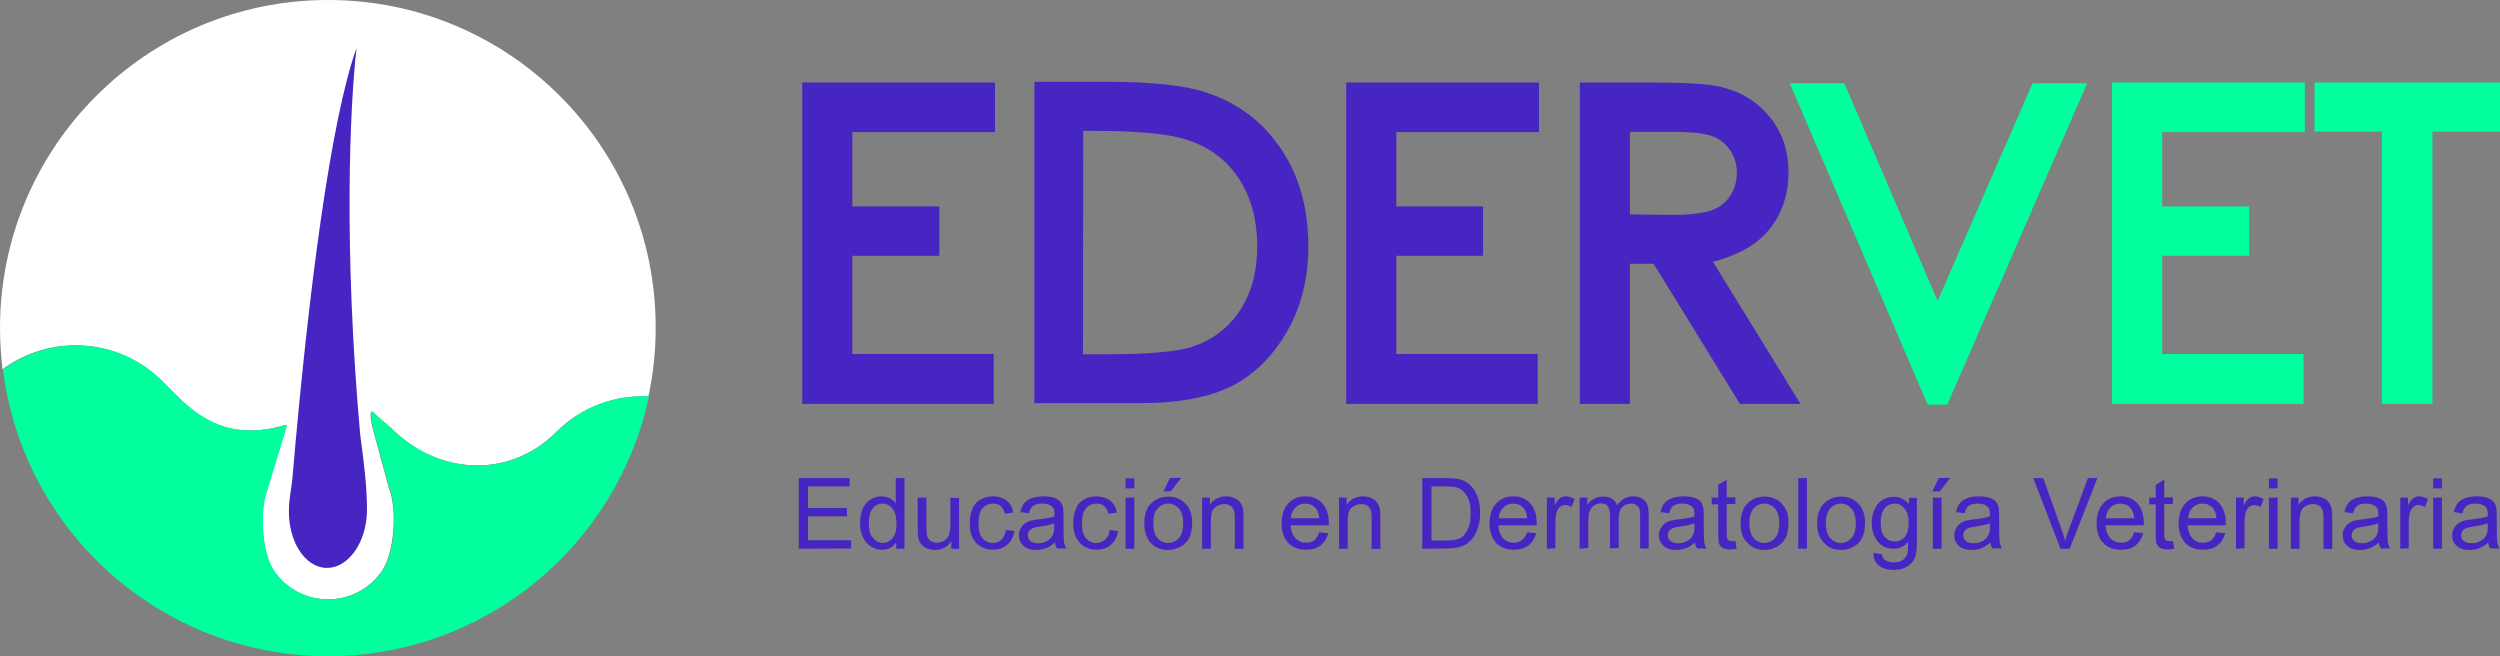
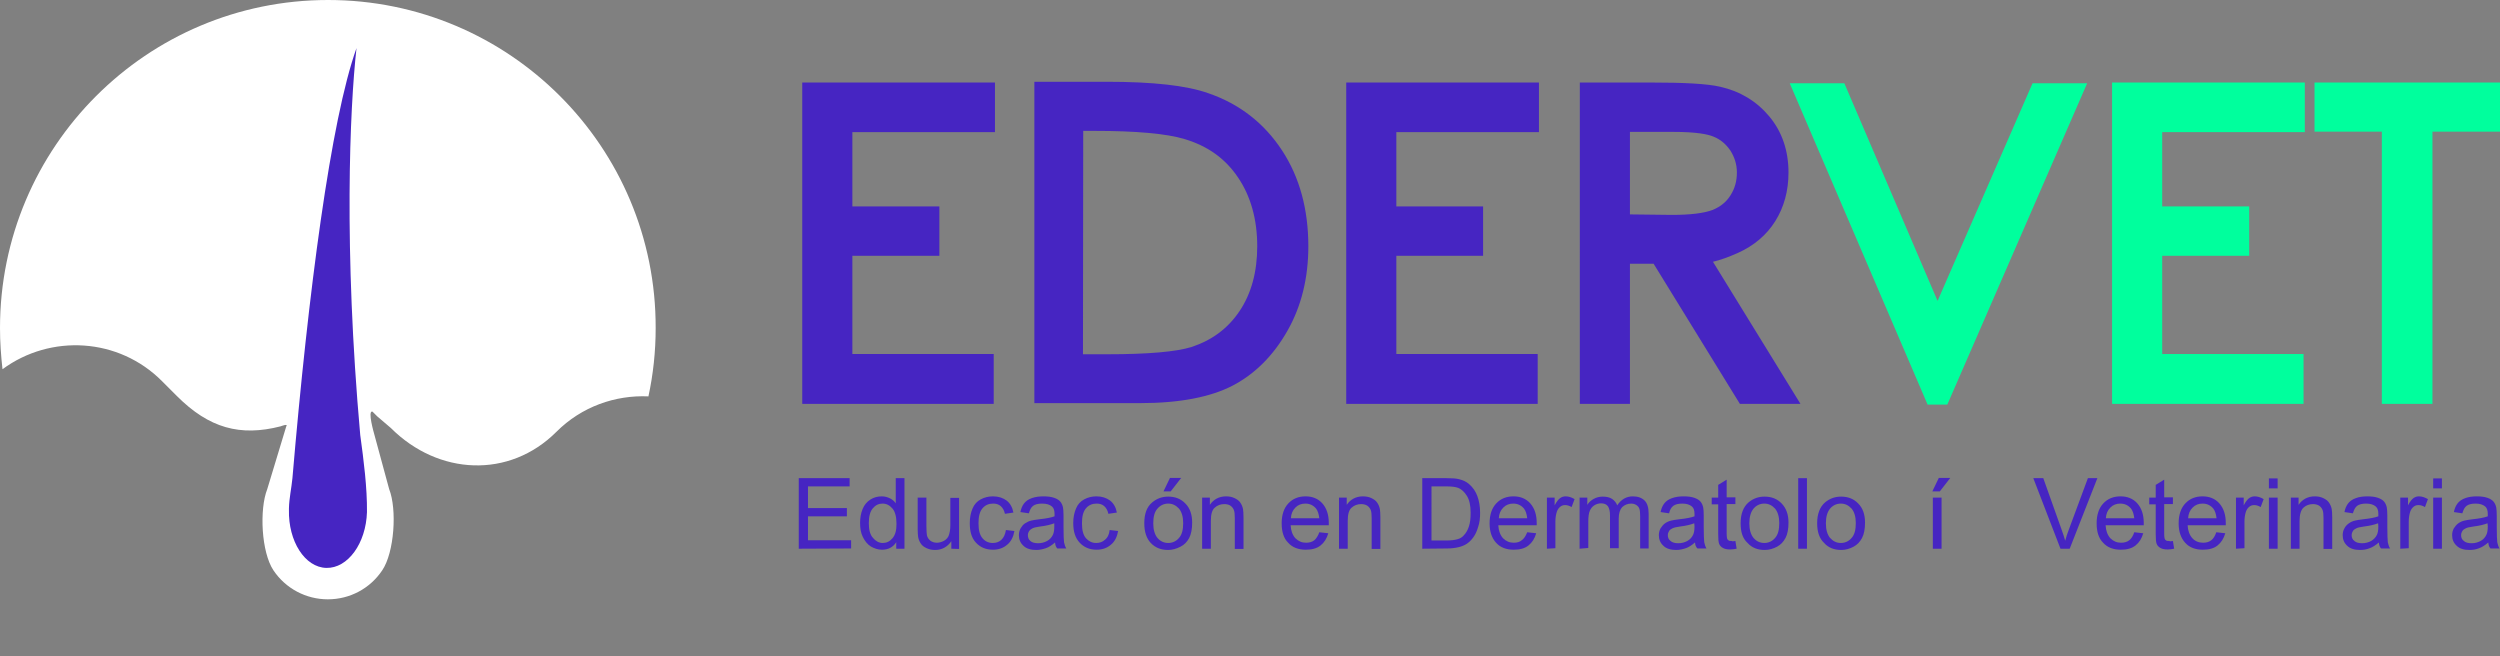
<svg xmlns="http://www.w3.org/2000/svg" version="1.1" id="Layer_1" x="0px" y="0px" viewBox="0 0 1002.8 263.2" style="enable-background:new 0 0 1002.8 263.2;" xml:space="preserve">
  <rect x="0" y="0" width="1002.8" height="263.2" fill="#808080" stroke="none" />
  <style type="text/css">
	.st0{fill:#FFFFFF;}
	.st1{fill:#00FF9D;}
	.st2{fill:#4625C2;}
</style>
  <path class="st0" d="M65,152.9l6,6c12.8,12.8,25.3,16.3,41.6,12.1c0,0,3.2-1.3,2.2,0.1l-7.6,25.1c-3.2,8.1-2.4,25.3,2.5,32.6  s13.1,11.6,21.8,11.6c8.8,0,16.9-4.3,21.8-11.6c4.9-7.2,6-24.5,2.8-32.6l-6-22.1c0,0-2.8-9.6-0.7-9l1.9,1.9l5.5,4.7  c19,19,47.5,20.4,66.4,1.5c10.1-10.1,23.6-14.8,36.9-14.2c1.9-8.8,2.9-18,2.9-27.4C263.2,58.9,204.3,0,131.6,0S0,58.9,0,131.6  c0,5.6,0.4,11.1,1,16.5C20.3,133.9,47.6,135.4,65,152.9z" />
-   <path class="st1" d="M131.6,263.2c63.3,0,116.1-44.7,128.7-104.2c-13.3-0.7-26.8,4-36.9,14.2c-19,19-47.5,17.5-66.4-1.5l-5.5-4.7  l-1.9-1.9c-2.1-0.6,0.7,9,0.7,9l6,22.1c3.2,8.1,2.1,25.3-2.8,32.6c-4.9,7.3-13.1,11.6-21.8,11.6s-16.9-4.3-21.8-11.6  c-4.9-7.2-5.8-24.5-2.5-32.6l7.6-25.1c0.9-1.3-2.2-0.1-2.2-0.1c-16.3,4.2-28.8,0.7-41.6-12.1l-6-6c-17.4-17.4-44.7-19-64-4.7  C9.2,213,64.5,263.2,131.6,263.2z" />
  <path class="st2" d="M147.2,205.4c-0.4,12.6-7.7,22.6-16.3,22.4s-15.3-10.7-15-23.3v-0.6c0.1-4.1,1-8,1.4-12.1  c6.4-75.1,15.4-143.7,25.7-172.5c-2.7,24.2-5.2,80.3,1.5,155.2C145.9,184.7,147.3,195.7,147.2,205.4z" />
  <g>
    <g>
      <path class="st2" d="M320.4,220.1v-28.3h20.4v3.3h-16.7v8.7h15.6v3.3h-15.6v9.6h17.3v3.3L320.4,220.1L320.4,220.1z" />
    </g>
    <g>
      <path class="st2" d="M359.5,220.1v-2.6c-1.3,2-3.2,3-5.7,3c-1.6,0-3.1-0.5-4.5-1.3c-1.4-0.9-2.4-2.2-3.2-3.8    c-0.8-1.6-1.1-3.5-1.1-5.6c0-2,0.3-3.9,1-5.6s1.7-2.9,3.1-3.8c1.4-0.9,2.9-1.3,4.6-1.3c1.2,0,2.3,0.3,3.3,0.8s1.8,1.2,2.3,2v-10.1    h3.5v28.3L359.5,220.1L359.5,220.1z M348.5,209.9c0,2.6,0.5,4.6,1.7,5.9c1.1,1.3,2.4,2,3.9,2s2.8-0.6,3.9-1.9s1.6-3.1,1.6-5.7    c0-2.8-0.5-4.9-1.6-6.2s-2.4-2-4-2c-1.5,0-2.8,0.6-3.9,1.9C349,205.2,348.5,207.2,348.5,209.9z" />
    </g>
    <g>
      <path class="st2" d="M381.6,220.1v-3c-1.6,2.3-3.8,3.5-6.5,3.5c-1.2,0-2.3-0.2-3.4-0.7c-1-0.5-1.8-1-2.3-1.8    c-0.5-0.7-0.9-1.6-1.1-2.6c-0.1-0.7-0.2-1.8-0.2-3.2v-12.7h3.5V211c0,1.8,0.1,3,0.2,3.7c0.2,0.9,0.7,1.6,1.4,2.2    c0.7,0.5,1.6,0.8,2.6,0.8s2-0.3,2.9-0.8s1.6-1.3,1.9-2.2s0.6-2.2,0.6-4v-11h3.5v20.5L381.6,220.1L381.6,220.1z" />
    </g>
    <g>
      <path class="st2" d="M403.5,212.6l3.4,0.4c-0.4,2.3-1.3,4.2-2.9,5.5c-1.5,1.3-3.4,2-5.7,2c-2.8,0-5-0.9-6.8-2.8s-2.5-4.5-2.5-7.9    c0-2.2,0.4-4.2,1.1-5.8c0.7-1.7,1.8-2.9,3.3-3.7s3.1-1.2,4.9-1.2c2.2,0,4,0.6,5.5,1.7c1.4,1.1,2.3,2.7,2.7,4.8l-3.4,0.5    c-0.3-1.4-0.9-2.4-1.7-3.1c-0.8-0.7-1.8-1-3-1c-1.8,0-3.2,0.6-4.3,1.9s-1.6,3.2-1.6,6s0.5,4.7,1.6,6c1,1.2,2.4,1.9,4.1,1.9    c1.4,0,2.5-0.4,3.4-1.2C402.6,215.7,403.2,214.4,403.5,212.6z" />
    </g>
    <g>
      <path class="st2" d="M423.2,217.6c-1.3,1.1-2.5,1.9-3.7,2.3s-2.5,0.7-3.8,0.7c-2.2,0-4-0.5-5.2-1.7c-1.2-1.1-1.8-2.5-1.8-4.2    c0-1,0.2-1.9,0.7-2.8c0.5-0.8,1-1.5,1.8-2s1.6-0.9,2.5-1.1c0.7-0.2,1.7-0.3,3.1-0.5c2.8-0.3,4.9-0.7,6.2-1.2c0-0.5,0-0.8,0-0.9    c0-1.4-0.3-2.4-1-3c-0.9-0.8-2.2-1.2-4-1.2c-1.6,0-2.8,0.3-3.6,0.9c-0.8,0.6-1.3,1.6-1.7,3l-3.4-0.5c0.3-1.5,0.8-2.6,1.5-3.5    s1.7-1.6,3.1-2.1s2.9-0.7,4.7-0.7c1.7,0,3.2,0.2,4.3,0.6c1.1,0.4,1.9,0.9,2.4,1.5s0.9,1.4,1.1,2.4c0.1,0.6,0.2,1.7,0.2,3.2v4.6    c0,3.2,0.1,5.3,0.2,6.1c0.2,0.8,0.4,1.7,0.9,2.5h-3.6C423.5,219.4,423.3,218.6,423.2,217.6z M422.9,209.9c-1.3,0.5-3.2,1-5.7,1.3    c-1.4,0.2-2.4,0.4-3,0.7s-1,0.6-1.4,1.1c-0.3,0.5-0.5,1-0.5,1.7c0,0.9,0.3,1.7,1,2.3s1.7,0.9,3.1,0.9c1.3,0,2.5-0.3,3.6-0.9    s1.8-1.4,2.3-2.4c0.4-0.8,0.6-1.9,0.6-3.5V209.9z" />
    </g>
    <g>
      <path class="st2" d="M445.1,212.6l3.4,0.4c-0.4,2.3-1.3,4.2-2.9,5.5c-1.5,1.3-3.4,2-5.7,2c-2.8,0-5-0.9-6.8-2.8s-2.6-4.5-2.6-7.9    c0-2.2,0.4-4.2,1.1-5.8c0.7-1.7,1.8-2.9,3.3-3.7s3.1-1.2,4.9-1.2c2.2,0,4,0.6,5.5,1.7c1.4,1.1,2.3,2.7,2.7,4.8l-3.4,0.5    c-0.3-1.4-0.9-2.4-1.7-3.1c-0.8-0.7-1.8-1-3-1c-1.8,0-3.2,0.6-4.3,1.9s-1.6,3.2-1.6,6s0.5,4.7,1.6,6c1.1,1.2,2.4,1.9,4.1,1.9    c1.4,0,2.5-0.4,3.4-1.2C444.3,215.7,444.9,214.4,445.1,212.6z" />
    </g>
    <g>
-       <path class="st2" d="M451.5,195.9v-4h3.5v4H451.5z M451.5,220.1v-20.5h3.5v20.5H451.5z" />
-     </g>
+       </g>
    <g>
      <path class="st2" d="M459,209.9c0-3.8,1-6.6,3.2-8.4c1.8-1.5,3.9-2.3,6.4-2.3c2.8,0,5.1,0.9,6.9,2.8c1.8,1.8,2.7,4.4,2.7,7.6    c0,2.6-0.4,4.7-1.2,6.2c-0.8,1.5-1.9,2.7-3.5,3.5s-3.2,1.3-4.9,1.3c-2.9,0-5.2-0.9-7-2.8C459.9,216,459,213.4,459,209.9z     M462.6,209.9c0,2.6,0.6,4.6,1.7,5.9c1.1,1.3,2.6,2,4.3,2c1.7,0,3.2-0.7,4.3-2c1.2-1.3,1.7-3.3,1.7-6c0-2.5-0.6-4.5-1.7-5.8    c-1.2-1.3-2.6-2-4.3-2c-1.7,0-3.2,0.7-4.3,2C463.1,205.3,462.6,207.3,462.6,209.9z M466.7,197.1l2.6-5.4h4.5l-4.2,5.4H466.7z" />
    </g>
    <g>
      <path class="st2" d="M482.2,220.1v-20.5h3.1v2.9c1.5-2.2,3.7-3.4,6.5-3.4c1.2,0,2.4,0.2,3.4,0.7s1.8,1,2.3,1.8    c0.5,0.7,0.9,1.6,1.1,2.6c0.1,0.6,0.2,1.8,0.2,3.4v12.6h-3.5v-12.5c0-1.4-0.1-2.5-0.4-3.2s-0.8-1.3-1.4-1.7s-1.5-0.6-2.4-0.6    c-1.5,0-2.8,0.5-3.8,1.4c-1.1,0.9-1.6,2.7-1.6,5.3v11.2H482.2L482.2,220.1z" />
    </g>
    <g>
      <path class="st2" d="M529.2,213.5l3.6,0.4c-0.6,2.1-1.6,3.7-3.1,4.9s-3.5,1.7-5.9,1.7c-3,0-5.4-0.9-7.1-2.8    c-1.8-1.8-2.6-4.4-2.6-7.8c0-3.4,0.9-6.1,2.7-8s4.1-2.8,6.9-2.8c2.7,0,5,0.9,6.7,2.8c1.7,1.9,2.6,4.5,2.6,7.9c0,0.2,0,0.5,0,0.9    h-15.3c0.1,2.2,0.8,4,1.9,5.2c1.2,1.2,2.6,1.8,4.3,1.8c1.3,0,2.4-0.3,3.3-1C527.9,216.1,528.7,215,529.2,213.5z M517.8,207.9h11.4    c-0.2-1.7-0.6-3-1.3-3.9c-1.1-1.3-2.5-2-4.3-2c-1.6,0-2.9,0.5-4,1.6C518.5,204.7,517.9,206.1,517.8,207.9z" />
    </g>
    <g>
      <path class="st2" d="M537.1,220.1v-20.5h3.1v2.9c1.5-2.2,3.7-3.4,6.5-3.4c1.2,0,2.4,0.2,3.4,0.7s1.8,1,2.3,1.8    c0.5,0.7,0.9,1.6,1.1,2.6c0.1,0.6,0.2,1.8,0.2,3.4v12.6h-3.5v-12.5c0-1.4-0.1-2.5-0.4-3.2c-0.3-0.7-0.8-1.3-1.4-1.7    c-0.7-0.4-1.5-0.6-2.4-0.6c-1.5,0-2.8,0.5-3.8,1.4c-1.1,0.9-1.6,2.7-1.6,5.3v11.2H537.1L537.1,220.1z" />
    </g>
    <g>
      <path class="st2" d="M570.5,220.1v-28.3h9.7c2.2,0,3.9,0.1,5,0.4c1.6,0.4,3,1,4.1,2c1.5,1.3,2.6,2.9,3.3,4.8s1.1,4.2,1.1,6.7    c0,2.1-0.2,4-0.8,5.7c-0.5,1.7-1.1,3-1.9,4.1c-0.8,1.1-1.6,1.9-2.6,2.6c-0.9,0.6-2.1,1.1-3.4,1.4c-1.3,0.3-2.8,0.5-4.5,0.5    L570.5,220.1L570.5,220.1z M574.2,216.8h6c1.9,0,3.3-0.2,4.4-0.5c1.1-0.3,1.9-0.8,2.5-1.5c0.9-0.9,1.6-2.1,2.1-3.6    s0.7-3.3,0.7-5.5c0-3-0.5-5.2-1.5-6.8s-2.2-2.7-3.5-3.2c-1-0.4-2.6-0.6-4.8-0.6h-5.9V216.8L574.2,216.8z" />
    </g>
    <g>
      <path class="st2" d="M612.6,213.5l3.6,0.4c-0.6,2.1-1.6,3.7-3.1,4.9s-3.5,1.7-5.9,1.7c-3,0-5.4-0.9-7.1-2.8s-2.6-4.4-2.6-7.8    c0-3.4,0.9-6.1,2.7-8s4.1-2.8,6.9-2.8c2.7,0,5,0.9,6.7,2.8c1.7,1.9,2.6,4.5,2.6,7.9c0,0.2,0,0.5,0,0.9H601c0.1,2.2,0.8,4,1.9,5.2    c1.2,1.2,2.6,1.8,4.3,1.8c1.3,0,2.4-0.3,3.2-1C611.3,216.1,612,215,612.6,213.5z M601.2,207.9h11.4c-0.2-1.7-0.6-3-1.3-3.9    c-1.1-1.3-2.5-2-4.3-2c-1.6,0-2.9,0.5-4,1.6C601.9,204.7,601.3,206.1,601.2,207.9z" />
    </g>
    <g>
      <path class="st2" d="M620.5,220.1v-20.5h3.1v3.1c0.8-1.5,1.5-2.4,2.2-2.9s1.4-0.7,2.2-0.7c1.2,0,2.4,0.4,3.6,1.1l-1.2,3.2    c-0.8-0.5-1.7-0.8-2.6-0.8c-0.8,0-1.4,0.2-2,0.7s-1,1.1-1.3,1.9c-0.4,1.2-0.6,2.6-0.6,4v10.7L620.5,220.1L620.5,220.1z" />
    </g>
    <g>
      <path class="st2" d="M633.6,220.1v-20.5h3.1v2.9c0.6-1,1.5-1.8,2.6-2.4c1.1-0.6,2.3-0.9,3.6-0.9c1.5,0,2.8,0.3,3.7,0.9    s1.7,1.5,2.1,2.6c1.6-2.4,3.7-3.6,6.3-3.6c2,0,3.6,0.6,4.7,1.7c1.1,1.1,1.6,2.9,1.6,5.2v14h-3.4v-12.9c0-1.4-0.1-2.4-0.3-3    s-0.6-1.1-1.2-1.5c-0.6-0.4-1.3-0.6-2.1-0.6c-1.4,0-2.6,0.5-3.6,1.4c-0.9,1-1.4,2.5-1.4,4.6v11.9h-3.5v-13.3    c0-1.5-0.3-2.7-0.8-3.5c-0.6-0.8-1.5-1.2-2.8-1.2c-1,0-1.9,0.3-2.7,0.8s-1.4,1.3-1.8,2.2s-0.6,2.4-0.6,4.3v10.6L633.6,220.1    L633.6,220.1z" />
    </g>
    <g>
      <path class="st2" d="M679.9,217.6c-1.3,1.1-2.5,1.9-3.7,2.3s-2.5,0.7-3.8,0.7c-2.2,0-4-0.5-5.2-1.7c-1.2-1.1-1.8-2.5-1.8-4.2    c0-1,0.2-1.9,0.7-2.8c0.5-0.8,1.1-1.5,1.8-2s1.6-0.9,2.5-1.1c0.7-0.2,1.7-0.3,3.1-0.5c2.8-0.3,4.9-0.7,6.2-1.2c0-0.5,0-0.8,0-0.9    c0-1.4-0.3-2.4-1-3c-0.9-0.8-2.2-1.2-3.9-1.2c-1.6,0-2.8,0.3-3.6,0.9c-0.8,0.6-1.4,1.6-1.7,3l-3.4-0.5c0.3-1.5,0.8-2.6,1.5-3.5    s1.7-1.6,3.1-2.1s2.9-0.7,4.7-0.7s3.2,0.2,4.3,0.6s1.9,0.9,2.4,1.5s0.9,1.4,1.1,2.4c0.1,0.6,0.2,1.7,0.2,3.2v4.6    c0,3.2,0.1,5.3,0.2,6.1c0.2,0.8,0.4,1.7,0.9,2.5h-3.6C680.2,219.4,680,218.6,679.9,217.6z M679.6,209.9c-1.3,0.5-3.2,1-5.7,1.3    c-1.4,0.2-2.4,0.4-3,0.7s-1.1,0.6-1.4,1.1c-0.3,0.5-0.5,1-0.5,1.7c0,0.9,0.3,1.7,1.1,2.3c0.7,0.6,1.7,0.9,3.1,0.9    c1.3,0,2.5-0.3,3.6-0.9s1.8-1.4,2.3-2.4c0.4-0.8,0.6-1.9,0.6-3.5L679.6,209.9L679.6,209.9z" />
    </g>
    <g>
      <path class="st2" d="M696.1,217l0.5,3.1c-1,0.2-1.8,0.3-2.6,0.3c-1.3,0-2.2-0.2-2.9-0.6c-0.7-0.4-1.2-0.9-1.5-1.6    c-0.3-0.7-0.4-2-0.4-4.1v-11.8h-2.6v-2.7h2.6v-5.1l3.4-2.1v7.1h3.5v2.7h-3.5v12c0,1,0.1,1.6,0.2,1.9c0.1,0.3,0.3,0.5,0.6,0.7    s0.7,0.2,1.2,0.2C694.9,217.2,695.4,217.1,696.1,217z" />
    </g>
    <g>
      <path class="st2" d="M698.2,209.9c0-3.8,1.1-6.6,3.2-8.4c1.8-1.5,3.9-2.3,6.4-2.3c2.8,0,5.1,0.9,6.9,2.8s2.7,4.4,2.7,7.6    c0,2.6-0.4,4.7-1.2,6.2s-1.9,2.7-3.4,3.5s-3.2,1.3-4.9,1.3c-2.9,0-5.2-0.9-6.9-2.8C699,216,698.2,213.4,698.2,209.9z M701.7,209.9    c0,2.6,0.6,4.6,1.7,5.9s2.6,2,4.3,2s3.2-0.7,4.3-2c1.2-1.3,1.7-3.3,1.7-6c0-2.5-0.6-4.5-1.7-5.8c-1.2-1.3-2.6-2-4.3-2    s-3.2,0.7-4.3,2C702.3,205.3,701.7,207.3,701.7,209.9z" />
    </g>
    <g>
      <path class="st2" d="M721.3,220.1v-28.3h3.5v28.3H721.3z" />
    </g>
    <g>
      <path class="st2" d="M728.9,209.9c0-3.8,1.1-6.6,3.2-8.4c1.8-1.5,3.9-2.3,6.4-2.3c2.8,0,5.1,0.9,6.9,2.8c1.8,1.8,2.7,4.4,2.7,7.6    c0,2.6-0.4,4.7-1.2,6.2s-1.9,2.7-3.4,3.5s-3.2,1.3-4.9,1.3c-2.9,0-5.2-0.9-6.9-2.8C729.8,216,728.9,213.4,728.9,209.9z     M732.4,209.9c0,2.6,0.6,4.6,1.7,5.9c1.2,1.3,2.6,2,4.3,2s3.2-0.7,4.3-2c1.2-1.3,1.7-3.3,1.7-6c0-2.5-0.6-4.5-1.7-5.8    c-1.2-1.3-2.6-2-4.3-2s-3.2,0.7-4.3,2C733,205.3,732.4,207.3,732.4,209.9z" />
    </g>
    <g>
-       <path class="st2" d="M751.5,221.8l3.4,0.5c0.1,1,0.5,1.8,1.2,2.3c0.9,0.6,2,1,3.5,1c1.6,0,2.8-0.3,3.7-1c0.9-0.6,1.5-1.5,1.8-2.7    c0.2-0.7,0.3-2.2,0.2-4.5c-1.5,1.8-3.4,2.7-5.7,2.7c-2.8,0-5-1-6.5-3s-2.3-4.5-2.3-7.3c0-2,0.3-3.8,1.1-5.4    c0.7-1.7,1.7-2.9,3.1-3.8s2.9-1.3,4.7-1.3c2.4,0,4.4,1,6,2.9v-2.5h3.2v17.7c0,3.2-0.3,5.5-1,6.8s-1.7,2.4-3.1,3.2    c-1.4,0.8-3.1,1.2-5.2,1.2c-2.4,0-4.4-0.5-5.9-1.7S751.4,224,751.5,221.8z M754.4,209.5c0,2.7,0.5,4.6,1.6,5.9    c1.1,1.2,2.4,1.8,4,1.8s2.9-0.6,4-1.8s1.6-3.2,1.6-5.8c0-2.5-0.6-4.4-1.7-5.7c-1.1-1.3-2.4-1.9-4-1.9c-1.5,0-2.9,0.6-3.9,1.9    C754.9,205.2,754.4,207.1,754.4,209.5z" />
-     </g>
+       </g>
    <g>
      <path class="st2" d="M775.1,197.1l2.6-5.4h4.6l-4.2,5.4H775.1z M775.3,220.1v-20.5h3.5v20.5H775.3z" />
    </g>
    <g>
-       <path class="st2" d="M798.4,217.6c-1.3,1.1-2.5,1.9-3.7,2.3c-1.2,0.5-2.5,0.7-3.8,0.7c-2.2,0-4-0.5-5.2-1.7    c-1.2-1.1-1.8-2.5-1.8-4.2c0-1,0.2-1.9,0.7-2.8c0.4-0.8,1.1-1.5,1.8-2s1.6-0.9,2.5-1.1c0.7-0.2,1.7-0.3,3.1-0.5    c2.8-0.3,4.9-0.7,6.2-1.2c0-0.5,0-0.8,0-0.9c0-1.4-0.3-2.4-1-3c-0.9-0.8-2.2-1.2-3.9-1.2c-1.6,0-2.8,0.3-3.6,0.9    c-0.8,0.6-1.3,1.6-1.7,3l-3.4-0.5c0.3-1.5,0.8-2.6,1.5-3.5s1.7-1.6,3.1-2.1c1.3-0.5,2.9-0.7,4.7-0.7c1.7,0,3.2,0.2,4.3,0.6    c1.1,0.4,1.9,0.9,2.4,1.5s0.9,1.4,1.1,2.4c0.1,0.6,0.2,1.7,0.2,3.2v4.6c0,3.2,0.1,5.3,0.2,6.1c0.2,0.8,0.4,1.7,0.9,2.5h-3.6    C798.7,219.4,798.5,218.6,798.4,217.6z M798.1,209.9c-1.3,0.5-3.2,1-5.7,1.3c-1.4,0.2-2.4,0.4-3,0.7s-1,0.6-1.4,1.1    c-0.3,0.5-0.5,1-0.5,1.7c0,0.9,0.3,1.7,1.1,2.3c0.7,0.6,1.7,0.9,3.1,0.9s2.5-0.3,3.6-0.9c1-0.6,1.8-1.4,2.3-2.4    c0.4-0.8,0.6-1.9,0.6-3.5L798.1,209.9L798.1,209.9z" />
-     </g>
+       </g>
    <g>
      <path class="st2" d="M826.5,220.1l-10.9-28.3h4l7.3,20.5c0.6,1.6,1.1,3.2,1.5,4.6c0.4-1.5,0.9-3.1,1.5-4.6l7.6-20.5h3.8    l-11.1,28.3H826.5z" />
    </g>
    <g>
      <path class="st2" d="M856.1,213.5l3.6,0.4c-0.6,2.1-1.6,3.7-3.1,4.9s-3.5,1.7-5.9,1.7c-3,0-5.4-0.9-7.1-2.8    c-1.8-1.8-2.6-4.4-2.6-7.8c0-3.4,0.9-6.1,2.7-8s4.1-2.8,6.9-2.8c2.7,0,5,0.9,6.7,2.8s2.6,4.5,2.6,7.9c0,0.2,0,0.5,0,0.9h-15.3    c0.1,2.2,0.8,4,1.9,5.2c1.2,1.2,2.6,1.8,4.3,1.8c1.3,0,2.4-0.3,3.3-1C854.9,216.1,855.6,215,856.1,213.5z M844.7,207.9h11.4    c-0.2-1.7-0.6-3-1.3-3.9c-1.1-1.3-2.5-2-4.3-2c-1.6,0-2.9,0.5-4,1.6C845.4,204.7,844.8,206.1,844.7,207.9z" />
    </g>
    <g>
      <path class="st2" d="M871.6,217l0.5,3.1c-1,0.2-1.8,0.3-2.6,0.3c-1.3,0-2.2-0.2-2.9-0.6c-0.7-0.4-1.2-0.9-1.5-1.6    c-0.3-0.7-0.4-2-0.4-4.1v-11.8h-2.6v-2.7h2.6v-5.1l3.4-2.1v7.1h3.5v2.7h-3.5v12c0,1,0.1,1.6,0.2,1.9c0.1,0.3,0.3,0.5,0.6,0.7    s0.7,0.2,1.2,0.2C870.5,217.2,871,217.1,871.6,217z" />
    </g>
    <g>
      <path class="st2" d="M889,213.5l3.6,0.4c-0.6,2.1-1.6,3.7-3.1,4.9s-3.5,1.7-5.9,1.7c-3,0-5.4-0.9-7.1-2.8s-2.6-4.4-2.6-7.8    c0-3.4,0.9-6.1,2.7-8s4.1-2.8,6.9-2.8c2.7,0,5,0.9,6.7,2.8s2.6,4.5,2.6,7.9c0,0.2,0,0.5,0,0.9h-15.3c0.1,2.2,0.8,4,1.9,5.2    c1.1,1.2,2.6,1.8,4.3,1.8c1.3,0,2.4-0.3,3.3-1C887.8,216.1,888.5,215,889,213.5z M877.7,207.9h11.4c-0.2-1.7-0.6-3-1.3-3.9    c-1.1-1.3-2.5-2-4.3-2c-1.6,0-2.9,0.5-4,1.6C878.4,204.7,877.8,206.1,877.7,207.9z" />
    </g>
    <g>
      <path class="st2" d="M896.9,220.1v-20.5h3.1v3.1c0.8-1.5,1.5-2.4,2.2-2.9s1.4-0.7,2.2-0.7c1.2,0,2.4,0.4,3.6,1.1l-1.2,3.2    c-0.8-0.5-1.7-0.8-2.6-0.8c-0.8,0-1.4,0.2-2,0.7s-1,1.1-1.3,1.9c-0.4,1.2-0.6,2.6-0.6,4v10.7L896.9,220.1L896.9,220.1z" />
    </g>
    <g>
      <path class="st2" d="M910.1,195.9v-4h3.5v4H910.1z M910.1,220.1v-20.5h3.5v20.5H910.1z" />
    </g>
    <g>
      <path class="st2" d="M918.9,220.1v-20.5h3.1v2.9c1.5-2.2,3.7-3.4,6.5-3.4c1.2,0,2.4,0.2,3.4,0.7s1.8,1,2.3,1.8    c0.5,0.7,0.9,1.6,1.1,2.6c0.1,0.6,0.2,1.8,0.2,3.4v12.6H932v-12.5c0-1.4-0.1-2.5-0.4-3.2c-0.3-0.7-0.8-1.3-1.4-1.7    c-0.7-0.4-1.5-0.6-2.4-0.6c-1.5,0-2.8,0.5-3.8,1.4s-1.6,2.7-1.6,5.3v11.2H918.9L918.9,220.1z" />
    </g>
    <g>
      <path class="st2" d="M954.2,217.6c-1.3,1.1-2.5,1.9-3.7,2.3c-1.2,0.5-2.5,0.7-3.8,0.7c-2.2,0-4-0.5-5.2-1.7    c-1.2-1.1-1.8-2.5-1.8-4.2c0-1,0.2-1.9,0.7-2.8c0.4-0.8,1.1-1.5,1.8-2s1.6-0.9,2.5-1.1c0.7-0.2,1.7-0.3,3.1-0.5    c2.8-0.3,4.9-0.7,6.2-1.2c0-0.5,0-0.8,0-0.9c0-1.4-0.3-2.4-1-3c-0.9-0.8-2.2-1.2-3.9-1.2c-1.6,0-2.8,0.3-3.6,0.9    c-0.8,0.6-1.3,1.6-1.7,3l-3.4-0.5c0.3-1.5,0.8-2.6,1.5-3.5s1.7-1.6,3.1-2.1c1.3-0.5,2.9-0.7,4.6-0.7c1.8,0,3.2,0.2,4.3,0.6    s1.9,0.9,2.4,1.5s0.9,1.4,1.1,2.4c0.1,0.6,0.2,1.7,0.2,3.2v4.6c0,3.2,0.1,5.3,0.2,6.1c0.2,0.8,0.4,1.7,0.9,2.5h-3.6    C954.5,219.4,954.3,218.6,954.2,217.6z M953.9,209.9c-1.3,0.5-3.2,1-5.7,1.3c-1.4,0.2-2.4,0.4-3,0.7s-1.1,0.6-1.4,1.1    c-0.3,0.5-0.5,1-0.5,1.7c0,0.9,0.3,1.7,1.1,2.3c0.7,0.6,1.7,0.9,3.1,0.9c1.3,0,2.5-0.3,3.6-0.9c1-0.6,1.8-1.4,2.3-2.4    c0.4-0.8,0.6-1.9,0.6-3.5L953.9,209.9L953.9,209.9z" />
    </g>
    <g>
      <path class="st2" d="M962.8,220.1v-20.5h3.1v3.1c0.8-1.5,1.5-2.4,2.2-2.9s1.4-0.7,2.2-0.7c1.2,0,2.3,0.4,3.6,1.1l-1.2,3.2    c-0.8-0.5-1.7-0.8-2.6-0.8c-0.8,0-1.4,0.2-2,0.7s-1,1.1-1.3,1.9c-0.4,1.2-0.6,2.6-0.6,4v10.7L962.8,220.1L962.8,220.1z" />
    </g>
    <g>
      <path class="st2" d="M976,195.9v-4h3.5v4H976z M976,220.1v-20.5h3.5v20.5H976z" />
    </g>
    <g>
      <path class="st2" d="M998.1,217.6c-1.3,1.1-2.5,1.9-3.7,2.3c-1.2,0.5-2.5,0.7-3.8,0.7c-2.2,0-4-0.5-5.2-1.7    c-1.2-1.1-1.8-2.5-1.8-4.2c0-1,0.2-1.9,0.7-2.8c0.5-0.8,1.1-1.5,1.8-2s1.6-0.9,2.5-1.1c0.7-0.2,1.7-0.3,3.1-0.5    c2.8-0.3,4.9-0.7,6.2-1.2c0-0.5,0-0.8,0-0.9c0-1.4-0.3-2.4-1-3c-0.9-0.8-2.2-1.2-3.9-1.2c-1.6,0-2.8,0.3-3.6,0.9    c-0.8,0.6-1.3,1.6-1.7,3l-3.4-0.5c0.3-1.5,0.8-2.6,1.5-3.5s1.7-1.6,3.1-2.1c1.3-0.5,2.9-0.7,4.6-0.7c1.8,0,3.2,0.2,4.3,0.6    s1.9,0.9,2.4,1.5s0.9,1.4,1.1,2.4c0.1,0.6,0.2,1.7,0.2,3.2v4.6c0,3.2,0.1,5.3,0.2,6.1c0.2,0.8,0.4,1.7,0.9,2.5H999    C998.4,219.4,998.2,218.6,998.1,217.6z M997.8,209.9c-1.3,0.5-3.2,1-5.7,1.3c-1.4,0.2-2.4,0.4-3,0.7s-1.1,0.6-1.4,1.1    c-0.3,0.5-0.5,1-0.5,1.7c0,0.9,0.3,1.7,1.1,2.3c0.7,0.6,1.7,0.9,3.1,0.9c1.3,0,2.5-0.3,3.6-0.9s1.8-1.4,2.3-2.4    c0.4-0.8,0.6-1.9,0.6-3.5L997.8,209.9L997.8,209.9z" />
    </g>
  </g>
  <polygon class="st2" points="321.8,162 398.6,162 398.6,142 341.9,142 341.9,102.6 376.8,102.6 376.8,82.8 341.9,82.8 341.9,53   399.1,53 399.1,33.1 321.8,33.1 " />
  <path class="st2" d="M484.7,37.4c-8.7-3.1-22.1-4.6-40.8-4.6h-29v128.9h42.5c15.7,0,28.1-2.4,37-7c9-4.7,16.4-12.1,22-22  c5.6-9.8,8.4-21.2,8.4-33.9c0-14.8-3.5-27.7-10.5-38.4C507.1,49.4,497.2,41.7,484.7,37.4z M434.5,52.5h4.5c16.8,0,29,1.1,36.2,3.3  c9.3,2.8,16.3,7.8,21.4,15.4c5.1,7.5,7.7,16.8,7.7,27.6c0,10.3-2.4,19-7.1,26c-4.7,7-11.1,11.7-19.3,14.4  c-6.1,1.9-17.4,2.9-33.6,2.9h-9.9L434.5,52.5L434.5,52.5z" />
  <polygon class="st2" points="540,162 616.8,162 616.8,142 560.1,142 560.1,102.6 594.9,102.6 594.9,82.8 560.1,82.8 560.1,53   617.3,53 617.3,33.1 540,33.1 " />
  <path class="st2" d="M697,101.5c6.5-2.9,11.6-7.2,15.1-12.8c3.5-5.6,5.3-12.1,5.3-19.5c0-8.8-2.6-16.4-7.7-22.5  c-5.1-6.1-11.7-10.1-19.7-11.9c-5.1-1.2-14.3-1.7-28.2-1.7h-28.1V162h20.1v-56.2h9.5l34.6,56.2h24.3l-35.1-57  C690.1,104.3,693.4,103.1,697,101.5z M696.7,69.2c0,3.4-0.8,6.4-2.6,9.2c-1.7,2.7-4,4.5-7.1,5.8c-3.4,1.3-8.9,2-16.4,2L653.8,86  V52.9H671c9.7,0,14.2,1,16.3,1.9c2.8,1.1,5,3,6.8,5.6C695.8,63.1,696.7,66,696.7,69.2z" />
  <polygon class="st1" points="777.2,120.7 739.8,33.4 717.9,33.4 773.2,162.3 781.1,162.3 837.2,33.4 815.3,33.4 " />
  <polygon class="st1" points="847.2,162 924,162 924,142 867.3,142 867.3,102.6 902.2,102.6 902.2,82.8 867.3,82.8 867.3,53   924.5,53 924.5,33.1 847.2,33.1 " />
  <polygon class="st1" points="928.4,33.1 928.4,52.8 955.4,52.8 955.4,162 975.7,162 975.7,52.8 1002.8,52.8 1002.8,33.1 " />
</svg>